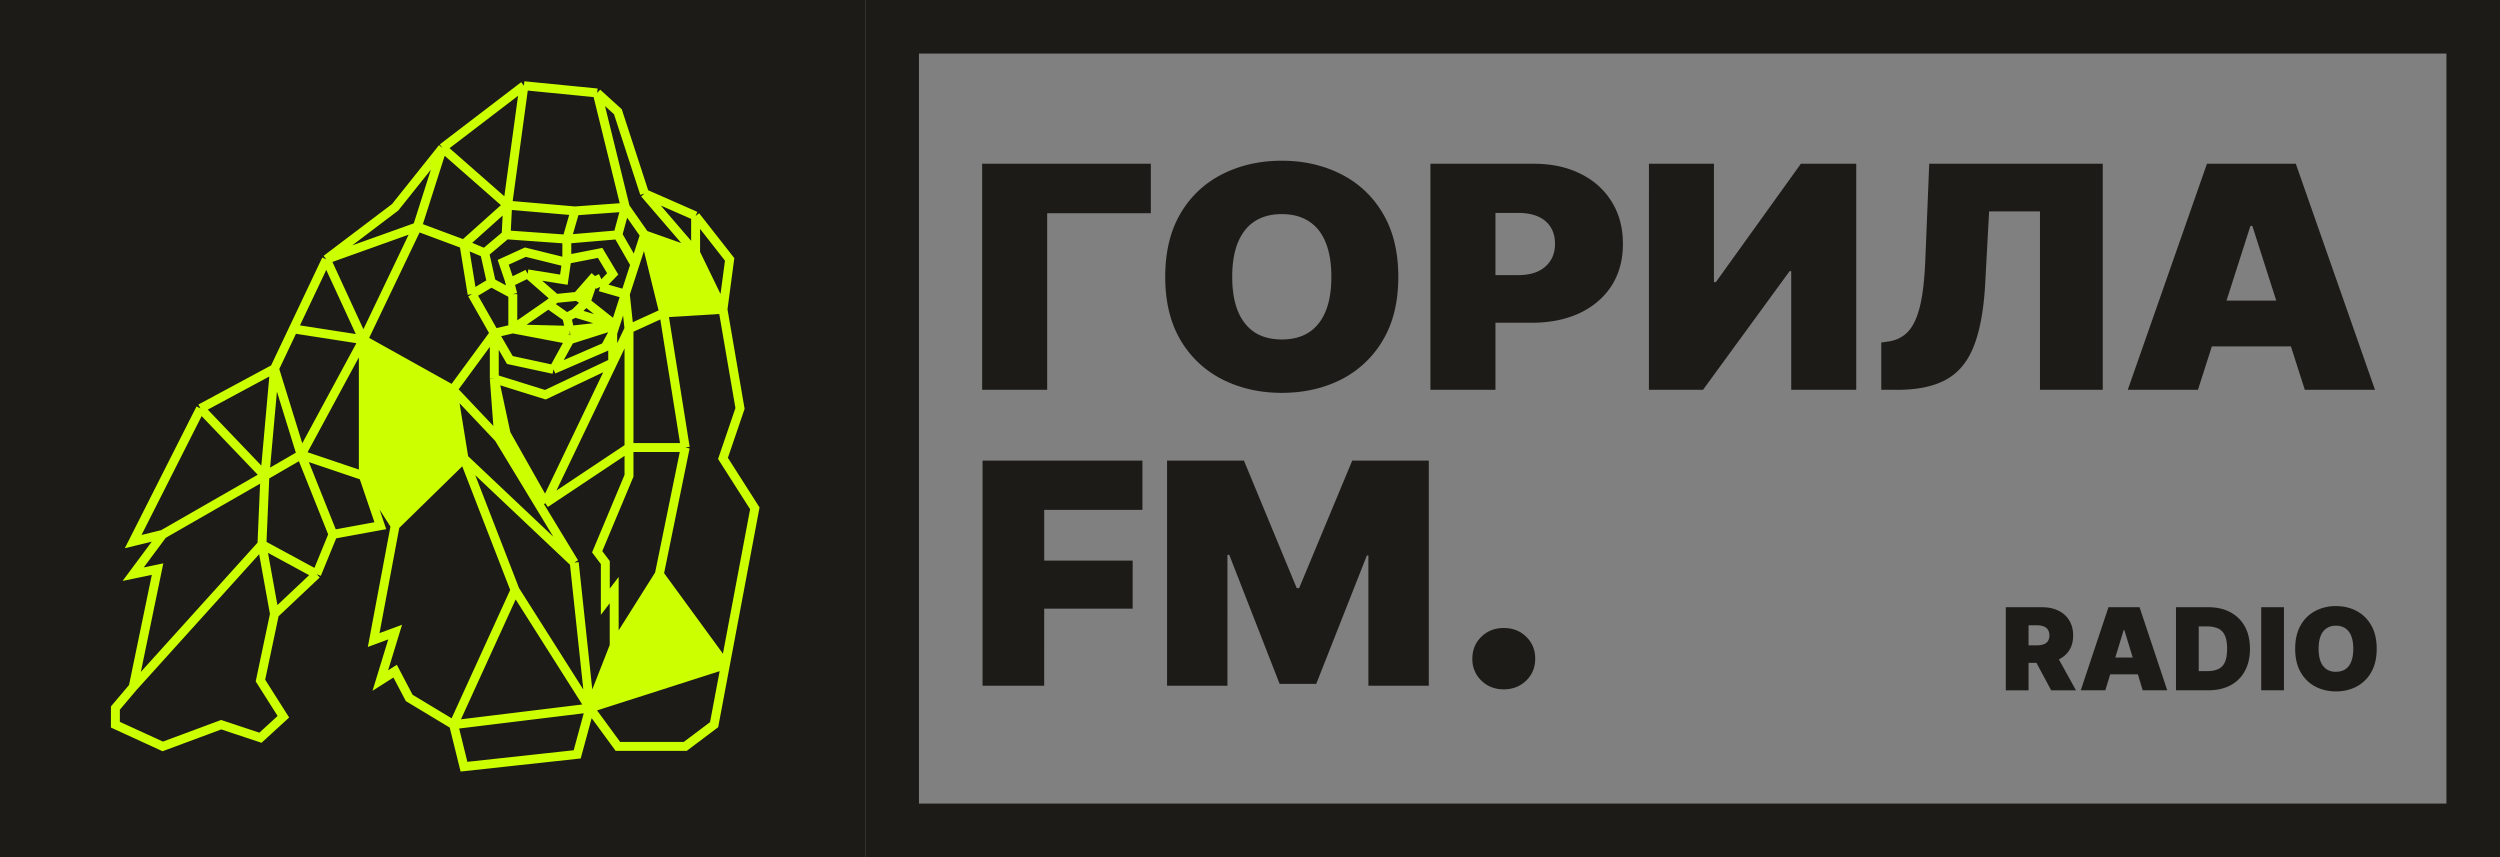
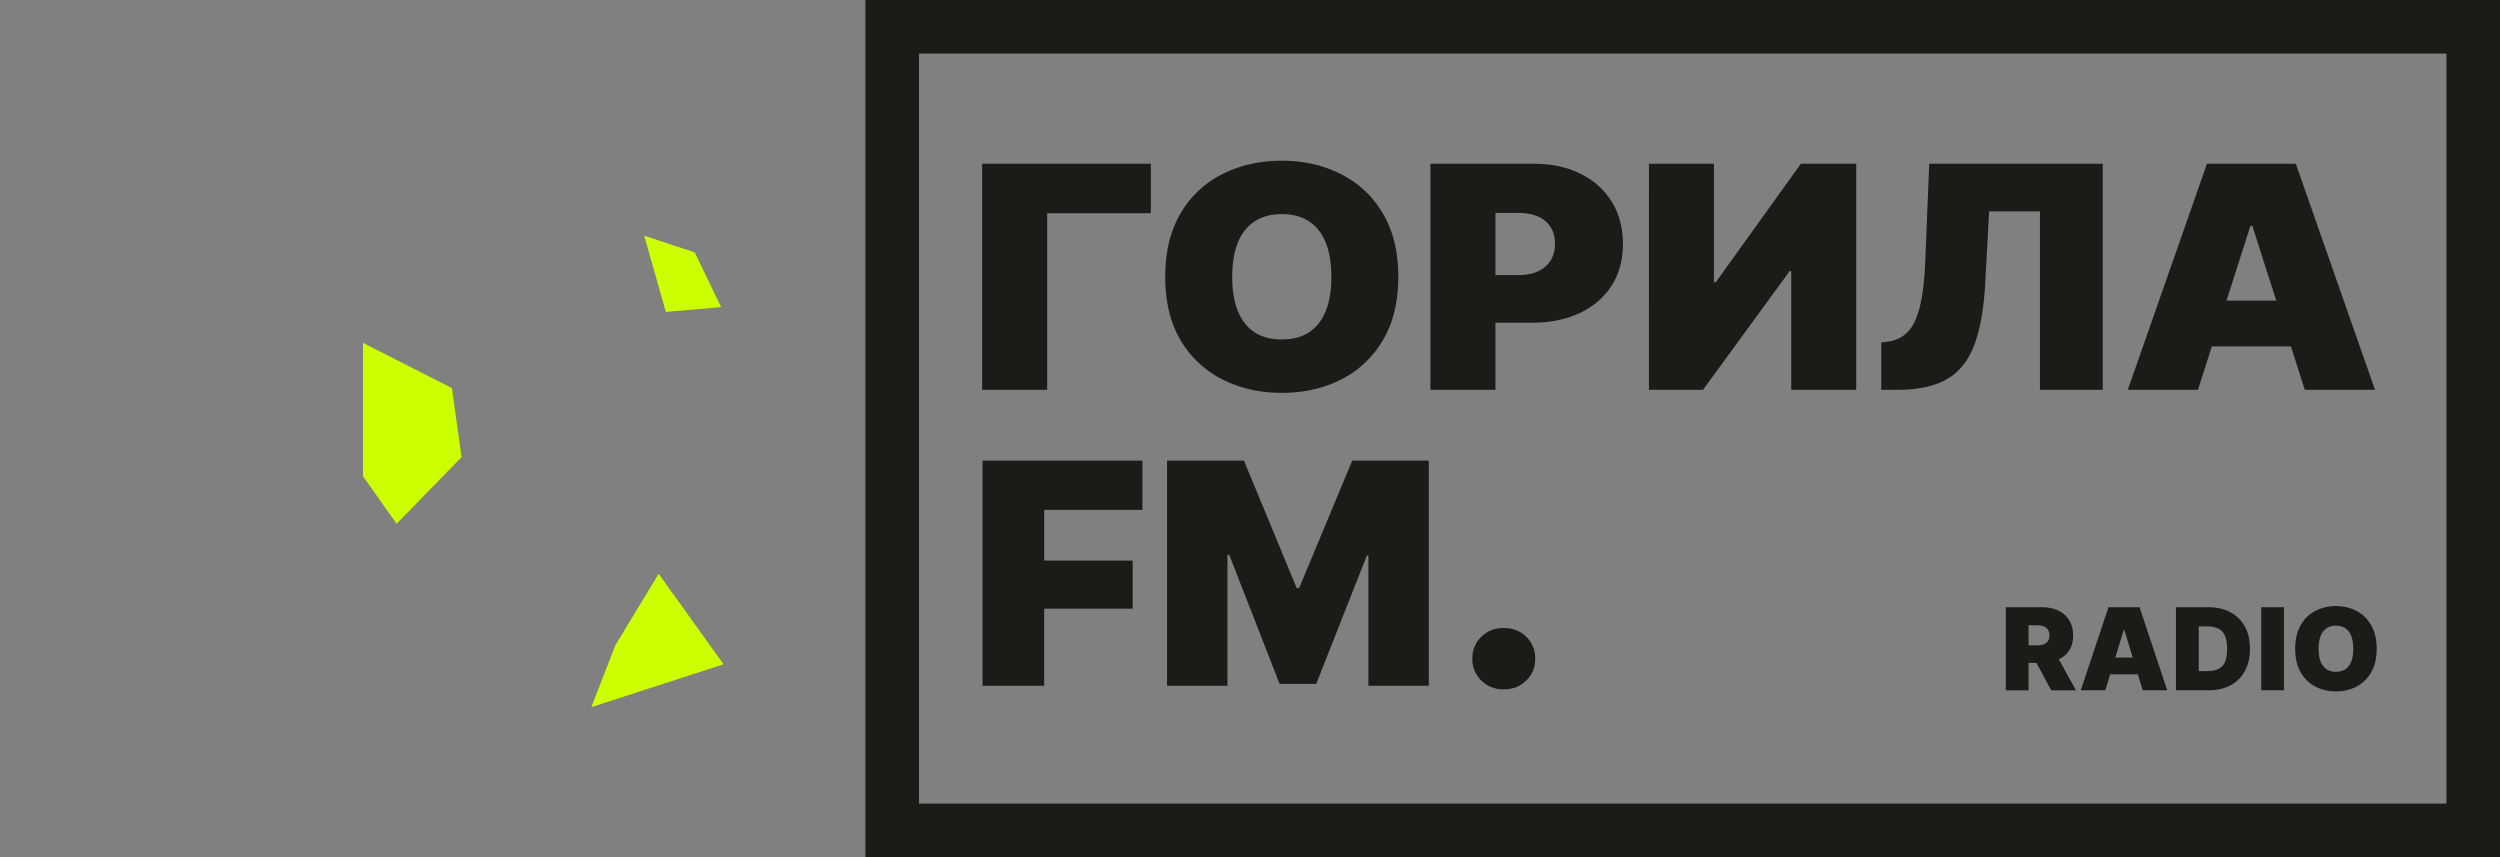
<svg xmlns="http://www.w3.org/2000/svg" width="140" height="48" fill="none">
  <rect width="100%" height="100%" fill="#808080" stroke="none" />
-   <path fill="#1C1B17" stroke="#1C1B17" stroke-width="9" d="M4.5 4.5h39.462v39H4.5z" />
  <path stroke="#1C1B17" stroke-width="3" d="M49.962 1.5H138.5v45H49.962z" />
  <path fill="#1C1B17" d="M123.085 21.83h-3.93l4.435-12.66h4.975L133 21.83h-3.93l-2.938-9.177h-.109zm-.721-4.997h7.391V19.4h-7.391zM105.351 21.83v-2.651l.378-.051q.667-.093 1.1-.535.441-.45.685-1.428.243-.986.306-2.676l.217-5.32h9.717v12.66h-3.516v-9.991h-2.848l-.216 3.993q-.118 2.21-.631 3.526-.506 1.317-1.551 1.895-1.036.578-2.74.578zM92.34 9.17h3.641v6.627h.108l4.76-6.627h3.1v12.66h-3.641v-6.645h-.09l-4.85 6.645h-3.029zM80.103 21.83V9.17h5.787q1.497 0 2.614.56 1.127.553 1.749 1.564.63 1.01.63 2.362 0 1.359-.64 2.353-.64.986-1.793 1.53-1.155.535-2.686.535h-3.462v-2.668h2.723q.649 0 1.108-.212a1.64 1.64 0 0 0 .703-.612q.244-.391.244-.926 0-.552-.244-.935a1.54 1.54 0 0 0-.703-.594q-.46-.204-1.108-.204h-1.28v9.907zM71.779 22q-1.83 0-3.317-.748a5.67 5.67 0 0 1-2.344-2.192q-.865-1.452-.865-3.551 0-2.116.865-3.57a5.6 5.6 0 0 1 2.344-2.191Q69.949 9 71.779 9t3.308.748a5.6 5.6 0 0 1 2.344 2.192q.874 1.453.874 3.569 0 2.106-.874 3.56a5.67 5.67 0 0 1-2.344 2.192Q73.61 22 71.78 22m0-2.99q.91 0 1.523-.4.622-.408.938-1.19.315-.78.315-1.912 0-1.138-.315-1.92-.315-.79-.938-1.19-.612-.407-1.523-.407-.901 0-1.523.408-.613.399-.938 1.19-.315.78-.315 1.92 0 1.13.315 1.911.325.782.938 1.19.621.4 1.523.4M64.447 9.17v2.77h-5.805v9.89H55V9.17z" />
  <path fill="#CF0" d="m34.461 36.133 2.424-4 3.634 5.067-7.404 2.4z" />
  <path fill="#1C1B17" d="M84.212 38.603q-.752 0-1.256-.49a1.64 1.64 0 0 1-.504-1.227q0-.737.504-1.227t1.256-.491q.752 0 1.256.49.504.492.504 1.228t-.504 1.226-1.256.491M65.355 25.793h4.305l2.956 7.141h.136l2.973-7.14h4.288V38.4H76.63v-7.293h-.085l-2.836 7.191h-2.05l-2.82-7.225h-.102V38.4h-3.382zM55.023 38.4V25.793h8.953v2.759h-5.501v2.843h4.954v2.69h-4.955V38.4zM130.813 38.719q-.64 0-1.161-.275a2.02 2.02 0 0 1-.819-.806q-.303-.533-.303-1.305 0-.778.303-1.312.302-.534.819-.805a2.45 2.45 0 0 1 1.161-.275q.64 0 1.157.275.517.271.82.805.305.535.305 1.312 0 .774-.305 1.308a2.03 2.03 0 0 1-.82.806 2.45 2.45 0 0 1-1.157.272m0-1.1q.318 0 .533-.146a.9.9 0 0 0 .327-.437q.111-.288.111-.703 0-.418-.111-.706a.9.9 0 0 0-.327-.437.9.9 0 0 0-.533-.15.9.9 0 0 0-.533.15.9.9 0 0 0-.328.437q-.11.288-.11.706 0 .415.11.703a.94.94 0 0 0 .328.437.93.93 0 0 0 .533.147M127.902 34.003v4.653h-1.274v-4.653zM123.665 38.656h-1.286v-1.074h1.236q.35 0 .596-.11a.75.75 0 0 0 .378-.38q.129-.274.129-.759 0-.488-.132-.759a.74.74 0 0 0-.385-.384 1.55 1.55 0 0 0-.624-.112h-1.217v-1.075h1.286q.726 0 1.252.281.526.279.813.8t.287 1.249q0 .724-.287 1.246a1.93 1.93 0 0 1-.807.8q-.524.277-1.239.277m-.536-4.653v4.653h-1.274v-4.653zM117.898 38.656h-1.375l1.552-4.653h1.74l1.551 4.653h-1.374l-1.028-3.372h-.038zm-.252-1.836h2.585v.943h-2.585zM112.325 38.657v-4.653h2.024q.524 0 .915.19.393.187.611.544.22.353.221.846 0 .5-.224.843a1.4 1.4 0 0 1-.627.519 2.35 2.35 0 0 1-.94.174h-1.211v-.98h.953q.227 0 .387-.056a.48.48 0 0 0 .246-.178.55.55 0 0 0 .085-.322.56.56 0 0 0-.085-.325.5.5 0 0 0-.246-.184 1.1 1.1 0 0 0-.387-.06h-.448v3.642zm2.541 0-1.147-2.136h1.355l1.18 2.136z" />
-   <path stroke="#CF0" stroke-width=".5" d="m33.028 39.65 1.575 2.149h3.77l1.617-1.216.633-3.364m-7.595 2.432-.705 2.593-6.34.69-.581-2.351m7.626-.932 7.595-2.432m-7.595 2.432 1.367-3.485m-1.367 3.485-.87-8.146m.87 8.146-7.626.932m7.626-.932-4.186-6.606m11.645-15.723.954 5.552-.954 2.796 1.783 2.796-1.647 8.753m-.136-19.897.373-2.796-1.906-2.432m1.533 5.228-3.315.203m3.316-.203-1.534-3.16m0-2.068-2.86-1.256m2.86 1.256v2.067m-2.86-3.323-1.492-4.58-1.16-1.053m2.652 5.633 2.86 3.323m-5.512-8.956L29.339 4.8m4.103.405 1.575 6.403M29.339 4.8 24.78 8.285M29.34 4.8l-.913 6.687M24.78 8.285l-2.652 3.323-3.855 2.918m6.507-6.24 3.647 3.2m-3.647-3.2-1.409 4.416m-5.097 1.824-1.845 3.89m1.845-3.89 2.072 4.498m-2.073-4.498 5.098-1.824m-7.999 7.943-4.144 2.229m4.144-2.229-.538 5.998m.538-5.998 1.492 4.822m-1.492-4.822 1.057-2.229m-5.201 4.458L7.457 30.33l1.657-.405m2.114-7.051 3.606 3.769m-5.72 3.282-1.657 2.229 1.367-.284-1.367 6.606m1.657-8.551 5.72-3.282M7.457 38.476l-.995 1.175v.932l2.652 1.216 3.274-1.216 2.197.73 1.285-1.176-1.285-2.026.787-3.728m-7.915 4.093 7.21-7.984m.705 3.89 2.363-2.228m-2.363 2.229-.704-3.89m3.067 1.66.912-2.228m-.912 2.229-3.067-1.662m3.979-.567 2.652-.486-.953-2.796m-1.7 3.282-1.782-4.458m3.482 1.176 1.782 2.796m-1.782-2.796v-7.619m0 7.619-3.482-1.176m5.264 3.972-1.202 6.403 1.202-.446-.83 2.715.83-.527.787 1.5 2.487 1.499m-3.274-11.144 3.854-3.769m-.58 14.913 3.44-7.538m11.78 4.174-3.699-5.065m0 0-2.528 4.012m2.528-4.012 1.45-7.092m-3.978 11.104v-3.12l-.497.648v-2.189l-.456-.607 1.782-4.255v-1.58m0 0h3.15m-3.15 0-4.683 3.12m4.683-3.12v-6.647m3.15 6.646-1.202-7.537m-6.631 10.658 3.771-7.865m-3.771 7.865-2.197-3.89-.663-3.08m7.543-2.797 1.948-.891m-1.948.891-.207-1.945m.207 1.945-.912 1.902m2.86-2.793-1.078-4.377m2.86 1.013-2.86-1.013m0 0-1.077-1.54m1.077 1.54-.538 1.662m-.54 1.661-.56 1.742m.56-1.742.54-1.662m-.54 1.662-1.408-.405m.704 2.593v1.659m0-1.659-.414.77-2.901 1.257m3.315-2.027.144-.445m-.144 2.104-3.771 1.786-2.86-.892m0 0 .249 3.323m-.249-3.323V18.66m.249 5.876 4.227 6.97m-4.227-6.97-2.57-2.715m6.797 9.686-6.175-5.836m2.86 7.375-2.86-7.375m0 0-.622-3.85m0 0 2.321-3.16m-2.32 3.16-5.015-2.796m7.335-.365.87 1.5 2.446.527m-3.316-2.027-1.243-2.188m1.243 2.188 1.036-.243m2.28 2.27.912-1.662m-11.563 0-3.482 6.443m3.482-6.443-3.917-.608m3.917.608 3.025-6.322m-6.507 12.765-2.03 1.176m0 0-.166 3.85m8.703-17.79 2.611.972m0 0 .456 2.796m-.456-2.796 2.445-2.189m-2.445 2.189 1.16.486m-.704 2.31 1.078-.648m1.201 2.593 3.192.608m-3.192-.608 3.192.081m-3.192-.08 1.99-1.379m-1.99 1.378v-1.945m3.192 2.553 2.547-.81m0 0-1.636-1.297m1.636 1.296-2.257-.688m2.257.689-2.547.283m3.108-6.889-2.818.203m2.818-.203-.415 1.54m-6.175-1.662 3.772.325m-3.772-.325-.083 1.662m3.855-1.337-.456 1.58m-3.399-.243 3.399.243m-3.399-.243-1.202 1.013m4.6-.77 2.86-.243m-2.86.243v1.135m2.86-1.378.954 1.662m-3.813-.284 1.865-.365.704 1.175-.704.73m-1.865-1.54-.024.162m1.889 1.378-.29-.608m0 0-.498 1.459m.498-1.46-.995 1.136m.497.324-.497-.325m.497.325-.621.608m.124-.932-1.202.121m1.078.81-.456.244m.166.73-.166-.73m0 0-1.036-.73m0 0 .414-.324m0 0-1.575-1.378m0 0 2.031.325.142-.973m-2.173.648-.994.487.165.648m0 0-1.201-.648m0 0-.373-1.662m1.409 1.621-.373-1.094 1.243-.567 2.297.567" />
  <path fill="#CF0" d="M20.327 26.667V19.2l4.98 2.533.54 3.867-3.636 3.733zM36.077 13.2l1.211 4.267 3.097-.267-1.481-3.066z" />
</svg>